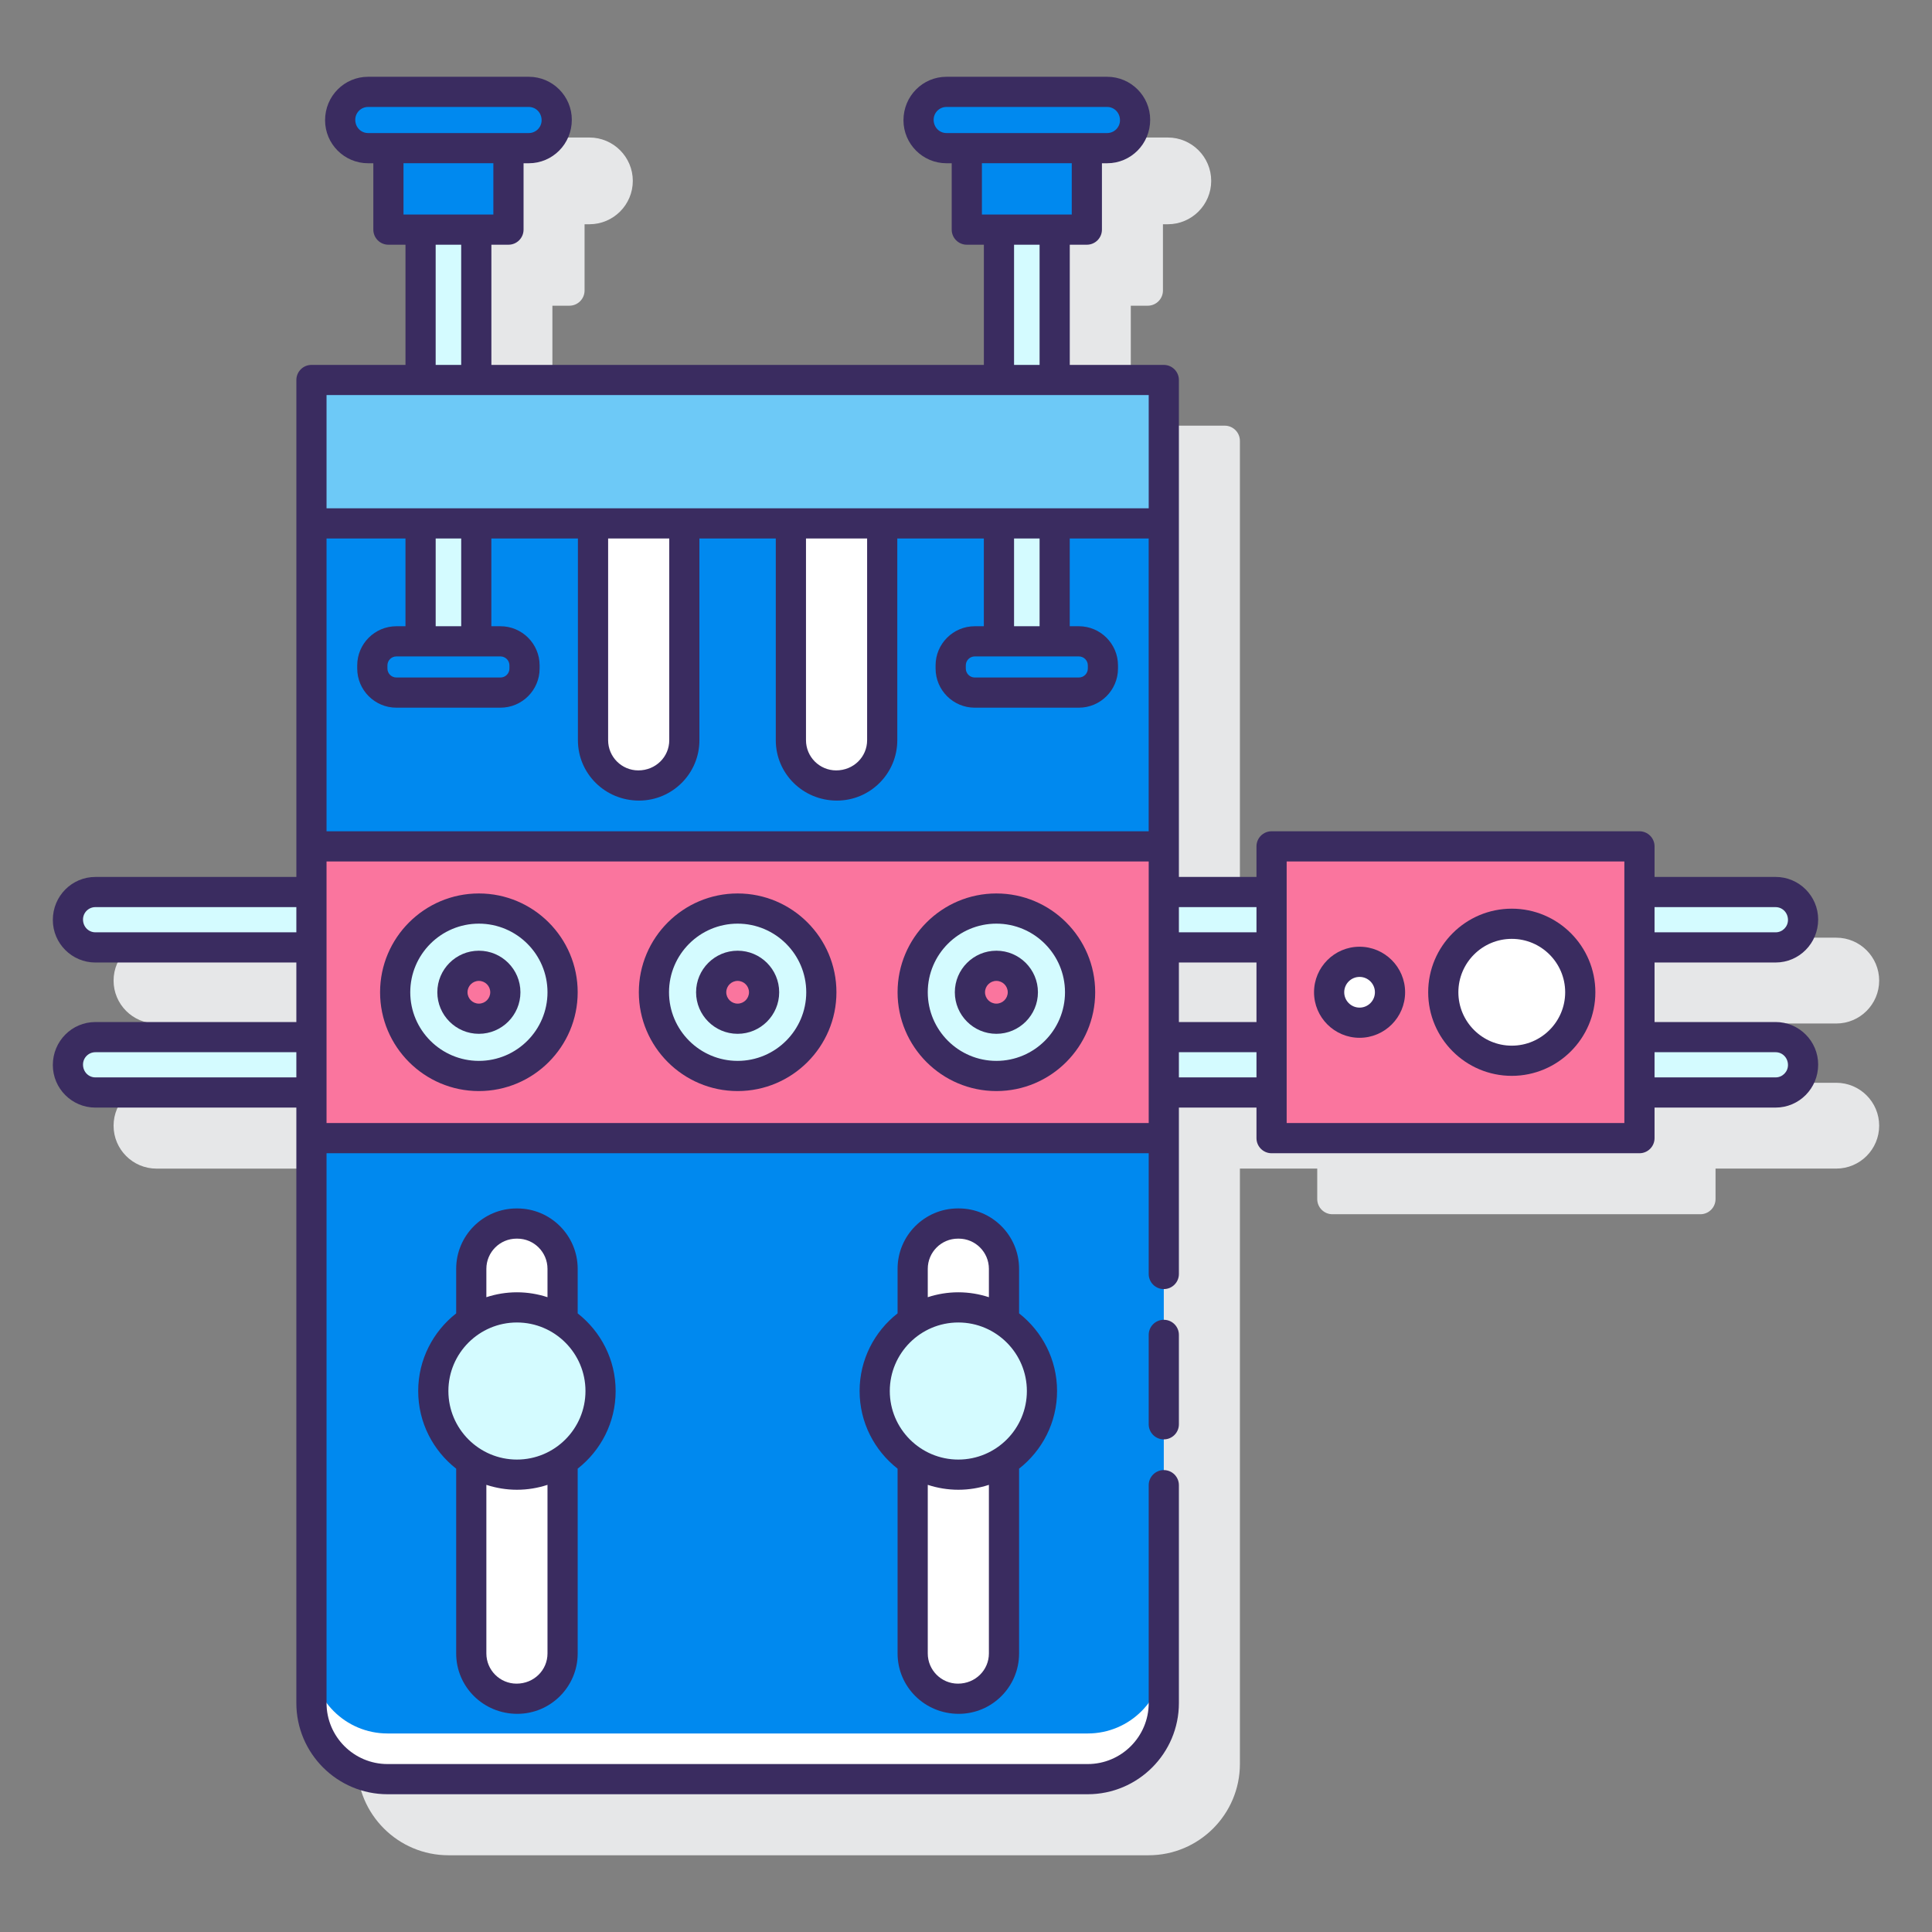
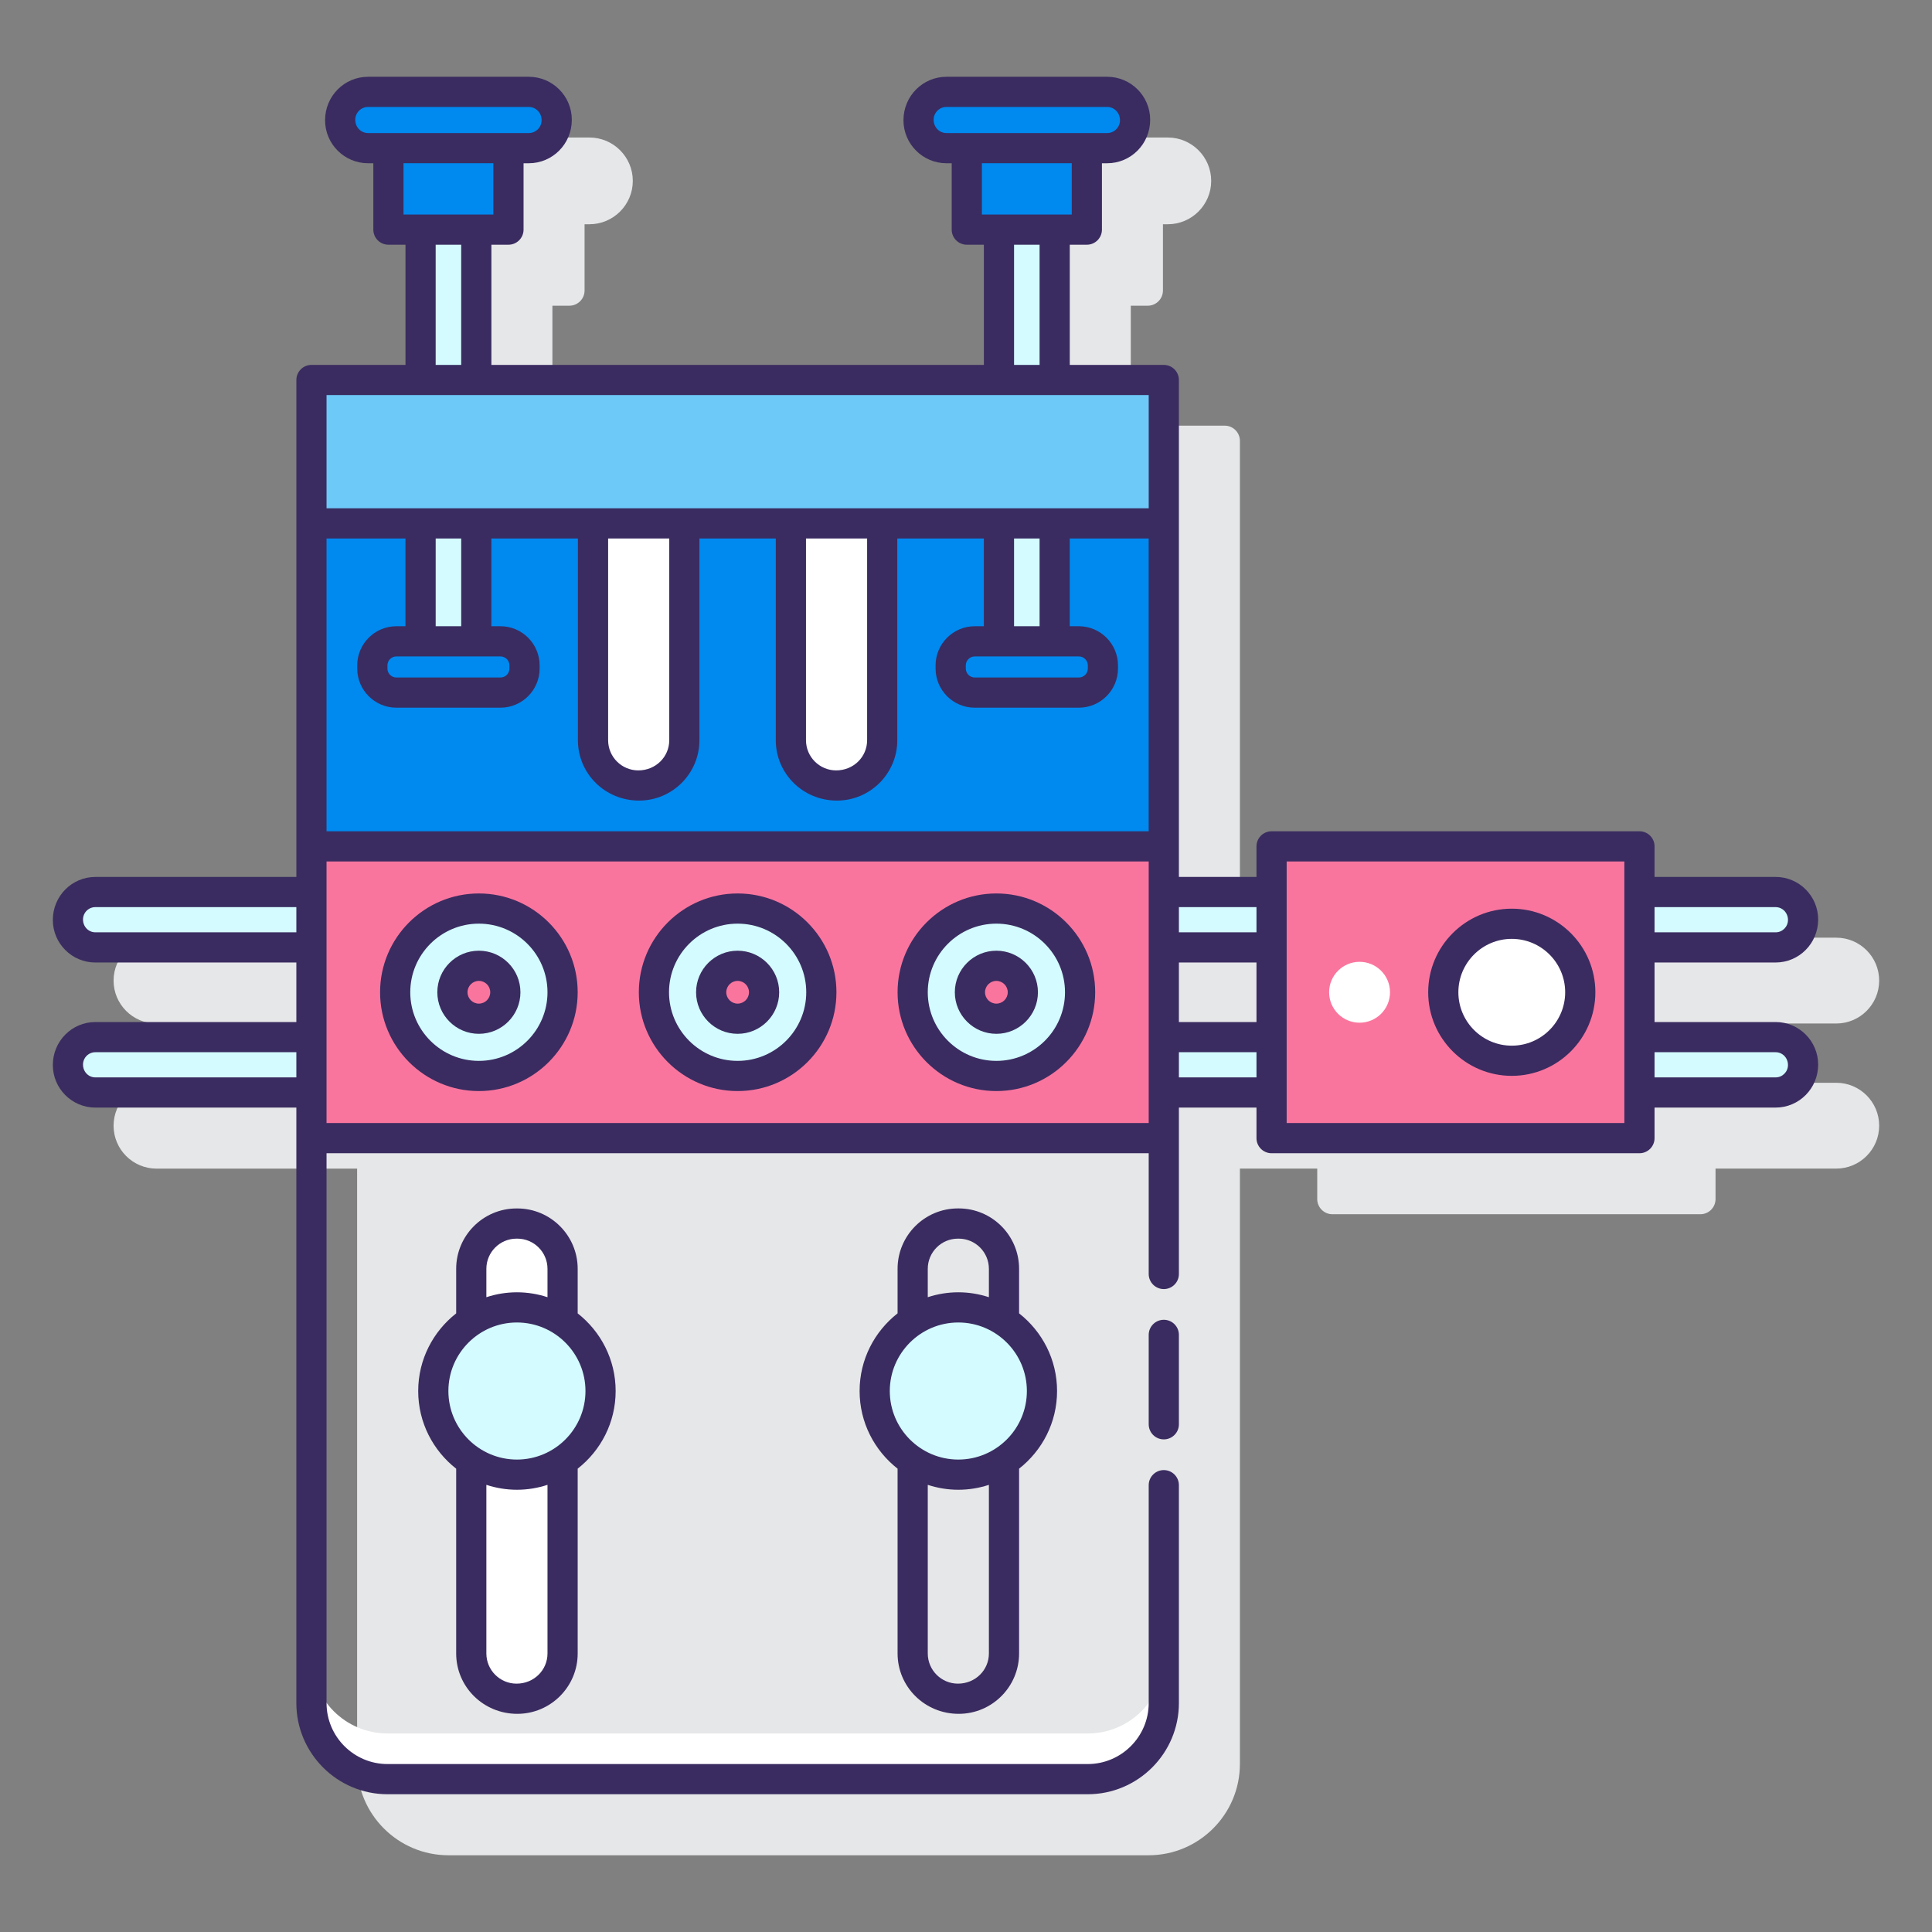
<svg xmlns="http://www.w3.org/2000/svg" id="Layer_1" enable-background="new 0 0 128 128" height="512" viewBox="0 0 128 128" width="512">
  <rect x="0" y="0" width="128" height="128" fill="#808080" stroke="none" />
  <g>
    <g>
      <path d="m121.657 71.737h-7.998v-3.927h7.998c1.567 0 2.843-1.275 2.843-2.843s-1.275-2.843-2.843-2.843h-7.998v-2.017c0-.557-.452-1.008-1.008-1.008h-24.373c-.557 0-1.008.452-1.008 1.008v2.017h-5.123v-32.915c0-.557-.452-1.008-1.008-1.008h-6.221v-7.947h1.122c.557 0 1.008-.452 1.008-1.008v-4.389h.324c1.584 0 2.873-1.289 2.873-2.873s-1.289-2.873-2.873-2.873h-10.617c-1.584 0-2.873 1.289-2.873 2.873s1.289 2.873 2.873 2.873h.323v4.389c0 .557.452 1.008 1.008 1.008h1.123v7.947h-32.611v-7.947h1.123c.557 0 1.008-.452 1.008-1.008v-4.389h.323c1.584 0 2.873-1.289 2.873-2.873s-1.289-2.873-2.873-2.873h-10.617c-1.584 0-2.873 1.289-2.873 2.873s1.289 2.873 2.873 2.873h.323v4.389c0 .557.452 1.008 1.008 1.008h1.123v7.947h-6.221c-.557 0-1.008.452-1.008 1.008v32.916h-13.292c-1.567 0-2.843 1.275-2.843 2.843s1.275 2.843 2.843 2.843h13.292v3.927h-13.292c-1.567 0-2.843 1.275-2.843 2.843s1.275 2.843 2.843 2.843h13.292v39.442c0 3.336 2.714 6.05 6.05 6.05h46.387c3.336 0 6.05-2.714 6.05-6.05v-39.444h5.123v2.017c0 .557.452 1.008 1.008 1.008h24.373c.557 0 1.008-.452 1.008-1.008v-2.017h7.998c1.567 0 2.843-1.275 2.843-2.843s-1.275-2.842-2.843-2.842zm-39.51-3.927h5.123v3.927h-5.123z" fill="#e6e7e8" />
    </g>
    <g>
      <g fill="#d4fbff">
        <path d="m20.634 59.1h-14.315c-1.005 0-1.819.814-1.819 1.819v.031c0 1.005.814 1.819 1.819 1.819h14.316v-3.669z" />
        <g>
          <path d="m117.639 59.1h-9.021v3.668h9.021c1.005 0 1.819-.814 1.819-1.819v-.031c0-1.004-.814-1.818-1.819-1.818z" />
          <path d="m77.105 59.1h7.14v3.668h-7.14z" />
        </g>
      </g>
      <g fill="#d4fbff">
        <g>
          <path d="m77.105 68.712h7.14v3.668h-7.14z" />
          <path d="m117.639 68.712h-9.021v3.668h9.021c1.005 0 1.819-.814 1.819-1.819v-.031c0-1.004-.814-1.818-1.819-1.818z" />
        </g>
        <path d="m20.634 68.712h-14.315c-1.005 0-1.819.814-1.819 1.819v.031c0 1.005.814 1.819 1.819 1.819h14.316v-3.669z" />
      </g>
      <path d="m20.634 25.176h56.47v9.501h-56.47z" fill="#6dc9f7" />
      <path d="m20.634 34.676h56.47v21.398h-56.47z" fill="#0089ef" />
      <g fill="#fff">
        <path d="m39.29 34.676v14.365c0 1.657 1.343 3 3 3h.05c1.657 0 3-1.343 3-3v-14.365z" />
        <path d="m52.399 34.676v14.365c0 1.657 1.343 3 3 3h.05c1.657 0 3-1.343 3-3v-14.365z" />
      </g>
-       <path d="m20.634 75.405v37.467c0 2.761 2.239 5 5 5h46.47c2.761 0 5-2.239 5-5v-37.467z" fill="#0089ef" />
      <path d="m20.634 56.074h56.47v19.331h-56.47z" fill="#fa759e" />
      <path d="m84.245 56.074h24.373v19.331h-24.373z" fill="#fa759e" />
      <g>
        <path d="m72.063 114.847h-46.387c-2.785 0-5.042-2.257-5.042-5.042v3.025c0 2.785 2.257 5.042 5.042 5.042h46.386c2.785 0 5.042-2.257 5.042-5.042v-3.025c.001 2.785-2.256 5.042-5.041 5.042z" fill="#fff" />
      </g>
      <g>
        <g>
          <path d="m27.864 15.212h3.691v9.964h-3.691z" fill="#d4fbff" />
          <path d="m27.864 34.676h3.691v7.813h-3.691z" fill="#d4fbff" />
          <g fill="#0089ef">
            <path d="m33.158 42.49h-6.897c-.88 0-1.594.714-1.594 1.594v.209c0 .88.714 1.594 1.594 1.594h6.897c.88 0 1.594-.714 1.594-1.594v-.209c0-.881-.713-1.594-1.594-1.594z" />
            <path d="m25.733 9.815h7.953v5.397h-7.953z" />
            <path d="m35.034 6.086h-10.648c-1.021 0-1.849.828-1.849 1.849v.031c0 1.021.828 1.849 1.849 1.849h10.648c1.021 0 1.849-.828 1.849-1.849v-.031c0-1.021-.828-1.849-1.849-1.849z" />
          </g>
        </g>
        <g>
          <path d="m66.184 15.212h3.691v9.964h-3.691z" fill="#d4fbff" />
          <path d="m66.184 34.676h3.691v7.813h-3.691z" fill="#d4fbff" />
          <g fill="#0089ef">
            <path d="m71.478 42.49h-6.897c-.88 0-1.594.714-1.594 1.594v.209c0 .88.714 1.594 1.594 1.594h6.897c.88 0 1.594-.714 1.594-1.594v-.209c0-.881-.714-1.594-1.594-1.594z" />
            <path d="m64.053 9.815h7.953v5.397h-7.953z" />
            <path d="m73.354 6.086h-10.649c-1.021 0-1.849.828-1.849 1.849v.031c0 1.021.828 1.849 1.849 1.849h10.648c1.021 0 1.849-.828 1.849-1.849v-.031c.001-1.021-.827-1.849-1.848-1.849z" />
          </g>
        </g>
      </g>
      <g>
        <g>
          <circle cx="31.727" cy="65.74" fill="#d4fbff" r="5.546" />
          <path d="m31.727 63.987c-.968 0-1.753.785-1.753 1.753s.785 1.753 1.753 1.753 1.753-.785 1.753-1.753-.785-1.753-1.753-1.753z" fill="#fa759e" />
        </g>
        <g>
          <circle cx="48.87" cy="65.74" fill="#d4fbff" r="5.546" />
          <path d="m48.87 63.987c-.968 0-1.753.785-1.753 1.753s.785 1.753 1.753 1.753 1.753-.785 1.753-1.753-.785-1.753-1.753-1.753z" fill="#fa759e" />
        </g>
        <circle cx="66.013" cy="65.74" fill="#d4fbff" r="5.546" />
        <path d="m66.013 63.987c-.968 0-1.753.785-1.753 1.753s.785 1.753 1.753 1.753 1.753-.785 1.753-1.753-.785-1.753-1.753-1.753z" fill="#fa759e" />
      </g>
      <ellipse cx="100.159" cy="65.74" fill="#fff" rx="4.538" ry="4.538" transform="matrix(.707 -.707 .707 .707 -17.149 90.078)" />
      <path d="m90.075 63.723c-1.114 0-2.017.903-2.017 2.017s.903 2.017 2.017 2.017 2.017-.903 2.017-2.017-.903-2.017-2.017-2.017z" fill="#fff" />
      <g>
        <g>
-           <path d="m63.517 81.063h-.05c-1.657 0-3 1.343-3 3v25.483c0 1.657 1.343 3 3 3h.05c1.657 0 3-1.343 3-3v-25.483c0-1.657-1.343-3-3-3z" fill="#fff" />
          <ellipse cx="63.492" cy="92.159" fill="#d4fbff" rx="5.541" ry="5.541" transform="matrix(.707 -.707 .707 .707 -46.57 71.888)" />
        </g>
        <g>
          <path d="m34.273 81.063h-.05c-1.657 0-3 1.343-3 3v25.483c0 1.657 1.343 3 3 3h.05c1.657 0 3-1.343 3-3v-25.483c0-1.657-1.343-3-3-3z" fill="#fff" />
          <g>
            <ellipse cx="34.248" cy="92.159" fill="#d4fbff" rx="5.54" ry="5.541" transform="matrix(.973 -.23 .23 .973 -20.258 10.334)" />
            <g fill="#3a2c60">
              <path d="m117.639 67.712h-8.021v-3.944h8.021c1.554 0 2.819-1.265 2.819-2.85 0-1.554-1.265-2.819-2.819-2.819h-8.021v-2.025c0-.552-.448-1-1-1h-24.373c-.552 0-1 .448-1 1v2.026h-5.14v-2.025-21.399-9.5c0-.552-.448-1-1-1h-6.23v-7.963h1.131c.552 0 1-.448 1-1v-4.397h.347c1.571 0 2.849-1.278 2.849-2.88 0-1.571-1.278-2.849-2.849-2.849h-10.647c-1.571 0-2.849 1.278-2.849 2.88 0 1.571 1.278 2.849 2.849 2.849h.347v4.397c0 .552.448 1 1 1h1.131v7.963h-32.628v-7.963h1.131c.552 0 1-.448 1-1v-4.397h.348c1.571 0 2.849-1.278 2.849-2.88 0-1.571-1.278-2.849-2.849-2.849h-10.649c-1.571 0-2.849 1.278-2.849 2.88 0 1.571 1.278 2.849 2.849 2.849h.348v4.397c0 .552.448 1 1 1h1.131v7.963h-6.23c-.552 0-1 .448-1 1v9.5 21.398 2.026h-13.316c-1.554 0-2.819 1.265-2.819 2.85 0 1.554 1.265 2.819 2.819 2.819h13.315v3.944h-13.315c-1.554 0-2.819 1.265-2.819 2.849 0 1.554 1.265 2.819 2.819 2.819h13.315v2.025 37.425c0 3.332 2.71 6.042 6.042 6.042h46.387c3.332 0 6.042-2.71 6.042-6.042v-14.434c0-.552-.448-1-1-1s-1 .448-1 1v14.434c0 2.229-1.813 4.042-4.042 4.042h-46.387c-2.229 0-4.042-1.813-4.042-4.042v-36.426h54.471v8c0 .552.448 1 1 1s1-.448 1-1v-9-2.025h5.14v2.025c0 .552.448 1 1 1h24.373c.552 0 1-.448 1-1v-2.025h8.021c1.554 0 2.819-1.265 2.819-2.849 0-1.554-1.265-2.819-2.819-2.819zm-34.394-7.612v1.668h-5.14v-1.668zm-61.611-24.424h5.23v5.814h-.603c-1.43 0-2.594 1.164-2.594 2.594v.208c0 1.43 1.164 2.594 2.594 2.594h6.896c1.43 0 2.594-1.164 2.594-2.594v-.208c0-1.43-1.164-2.594-2.594-2.594h-.603v-5.814h5.734v13.365c0 2.206 1.794 4 4.05 4 2.206 0 4-1.794 4-4v-13.365h5.06v13.365c0 2.206 1.794 4 4.05 4 2.206 0 4-1.794 4-4v-13.365h5.734v5.814h-.603c-1.43 0-2.594 1.164-2.594 2.594v.208c0 1.43 1.164 2.594 2.594 2.594h6.897c1.43 0 2.594-1.164 2.594-2.594v-.208c0-1.43-1.164-2.594-2.594-2.594h-.603v-5.814h5.23v19.398h-54.469zm11.524 7.814c.328 0 .594.266.594.594v.208c0 .328-.266.594-.594.594h-6.896c-.328 0-.594-.266-.594-.594v-.208c0-.328.266-.594.594-.594zm-2.602-2h-1.691v-5.814h1.691zm9.734-5.814h4.05v13.365c0 1.103-.897 2-2.05 2-1.103 0-2-.897-2-2zm13.109 0h4.05v13.365c0 1.103-.897 2-2.05 2-1.103 0-2-.897-2-2zm12.785 7.814h3.691 1.603c.328 0 .594.266.594.594v.208c0 .328-.266.594-.594.594h-6.897c-.328 0-.594-.266-.594-.594v-.208c0-.328.266-.594.594-.594zm2.691-2h-1.691v-5.814h1.691zm9.23 22.278h5.14v3.944h-5.14zm-16.249-55.833c0-.468.381-.849.849-.849h10.648c.468 0 .849.381.849.88 0 .468-.381.849-.849.849h-1.347-7.954-1.347c-.468 0-.849-.381-.849-.88zm3.197 2.88h5.954v3.397h-1.131-3.691-1.131v-3.397zm2.131 5.397h1.691v7.963h-1.691zm-43.647-8.277c0-.468.381-.849.849-.849h10.648c.468 0 .849.381.849.88 0 .468-.381.849-.849.849h-1.348-7.953-1.348c-.468 0-.848-.381-.848-.88zm3.196 2.88h5.953v3.397h-1.131-3.691-1.131zm2.131 5.397h1.691v7.963h-1.691zm-7.23 9.963h54.471v7.5h-54.471zm-15.315 35.593c-.452 0-.819-.367-.819-.85 0-.452.367-.819.819-.819h13.315v1.668h-13.315zm0 9.612c-.452 0-.819-.367-.819-.849 0-.452.367-.819.819-.819h13.315v1.668zm15.315-14.306h54.471v17.331h-54.471zm56.471 14.306v-1.668h5.14v1.668zm29.513 3.025h-22.373v-17.331h22.373zm10.021-14.305c.452 0 .819.367.819.85 0 .452-.367.819-.819.819h-8.021v-1.669zm0 11.28h-8.021v-1.668h8.021c.452 0 .819.367.819.849 0 .452-.367.819-.819.819z" />
              <path d="m77.105 87.439c-.552 0-1 .448-1 1v5.924c0 .552.448 1 1 1s1-.448 1-1v-5.924c0-.553-.448-1-1-1z" />
              <path d="m31.727 59.194c-3.609 0-6.546 2.937-6.546 6.546 0 3.61 2.937 6.546 6.546 6.546 3.61 0 6.546-2.937 6.546-6.546 0-3.61-2.937-6.546-6.546-6.546zm0 11.092c-2.507 0-4.546-2.04-4.546-4.546 0-2.507 2.039-4.546 4.546-4.546s4.546 2.039 4.546 4.546-2.04 4.546-4.546 4.546z" />
              <path d="m31.727 62.987c-1.518 0-2.753 1.235-2.753 2.753s1.235 2.753 2.753 2.753 2.753-1.235 2.753-2.753-1.235-2.753-2.753-2.753zm0 3.506c-.415 0-.753-.338-.753-.753s.338-.753.753-.753c.416 0 .753.338.753.753s-.338.753-.753.753z" />
              <path d="m48.87 59.194c-3.61 0-6.546 2.937-6.546 6.546 0 3.61 2.937 6.546 6.546 6.546s6.546-2.937 6.546-6.546c0-3.61-2.937-6.546-6.546-6.546zm0 11.092c-2.507 0-4.546-2.04-4.546-4.546 0-2.507 2.04-4.546 4.546-4.546s4.546 2.039 4.546 4.546-2.04 4.546-4.546 4.546z" />
              <path d="m48.87 62.987c-1.518 0-2.753 1.235-2.753 2.753s1.235 2.753 2.753 2.753 2.753-1.235 2.753-2.753-1.235-2.753-2.753-2.753zm0 3.506c-.415 0-.753-.338-.753-.753s.338-.753.753-.753c.416 0 .753.338.753.753s-.338.753-.753.753z" />
              <path d="m66.013 59.194c-3.61 0-6.546 2.937-6.546 6.546 0 3.61 2.937 6.546 6.546 6.546s6.546-2.937 6.546-6.546c0-3.61-2.936-6.546-6.546-6.546zm0 11.092c-2.507 0-4.546-2.04-4.546-4.546 0-2.507 2.04-4.546 4.546-4.546s4.546 2.039 4.546 4.546-2.039 4.546-4.546 4.546z" />
              <path d="m66.013 62.987c-1.518 0-2.753 1.235-2.753 2.753s1.235 2.753 2.753 2.753 2.753-1.235 2.753-2.753-1.235-2.753-2.753-2.753zm0 3.506c-.416 0-.753-.338-.753-.753s.338-.753.753-.753.753.338.753.753-.338.753-.753.753z" />
              <path d="m100.159 71.278c3.053 0 5.538-2.484 5.538-5.538 0-3.053-2.484-5.538-5.538-5.538s-5.538 2.484-5.538 5.538 2.484 5.538 5.538 5.538zm0-9.076c1.951 0 3.538 1.587 3.538 3.538s-1.587 3.538-3.538 3.538-3.538-1.587-3.538-3.538 1.587-3.538 3.538-3.538z" />
-               <path d="m90.075 68.757c1.664 0 3.017-1.354 3.017-3.017s-1.354-3.017-3.017-3.017-3.017 1.353-3.017 3.017 1.353 3.017 3.017 3.017zm0-4.034c.561 0 1.017.456 1.017 1.017s-.456 1.017-1.017 1.017-1.017-.456-1.017-1.017.456-1.017 1.017-1.017z" />
              <path d="m63.517 113.546c2.206 0 4-1.794 4-4v-12.243c1.528-1.198 2.516-3.056 2.516-5.145s-.987-3.946-2.516-5.145v-2.952c0-2.206-1.794-4-4-4h-.05c-2.206 0-4 1.794-4 4v2.952c-1.528 1.198-2.516 3.056-2.516 5.145s.987 3.946 2.516 5.145v12.242c0 2.206 1.794 4.001 4.05 4.001zm2-4c0 1.103-.897 2-2.05 2-1.103 0-2-.897-2-2v-11.171c.638.208 1.318.325 2.025.325s1.387-.116 2.025-.325zm-4.05-25.483c0-1.103.897-2 2-2h.05c1.103 0 2 .897 2 2v1.88c-.638-.208-1.318-.325-2.025-.325s-1.387.116-2.025.325zm2.025 3.555c2.503 0 4.541 2.037 4.541 4.541s-2.037 4.541-4.541 4.541-4.541-2.037-4.541-4.541 2.037-4.541 4.541-4.541z" />
              <path d="m34.273 113.546c2.206 0 4-1.794 4-4v-12.243c1.528-1.198 2.515-3.056 2.515-5.144s-.987-3.946-2.515-5.144v-2.952c0-2.206-1.794-4-4-4h-.05c-2.206 0-4 1.794-4 4v2.952c-1.528 1.198-2.516 3.056-2.516 5.145s.987 3.946 2.516 5.145v12.242c0 2.204 1.794 3.999 4.05 3.999zm2-4c0 1.103-.897 2-2.05 2-1.103 0-2-.897-2-2v-11.171c.638.208 1.318.325 2.025.325s1.387-.116 2.025-.325zm-4.05-25.483c0-1.103.897-2 2-2h.05c1.103 0 2 .897 2 2v1.88c-.638-.209-1.318-.325-2.025-.325s-1.387.116-2.025.325zm2.025 3.555c2.503 0 4.541 2.037 4.541 4.541s-2.037 4.541-4.541 4.541-4.541-2.037-4.541-4.541 2.037-4.541 4.541-4.541z" />
            </g>
          </g>
        </g>
      </g>
    </g>
  </g>
</svg>